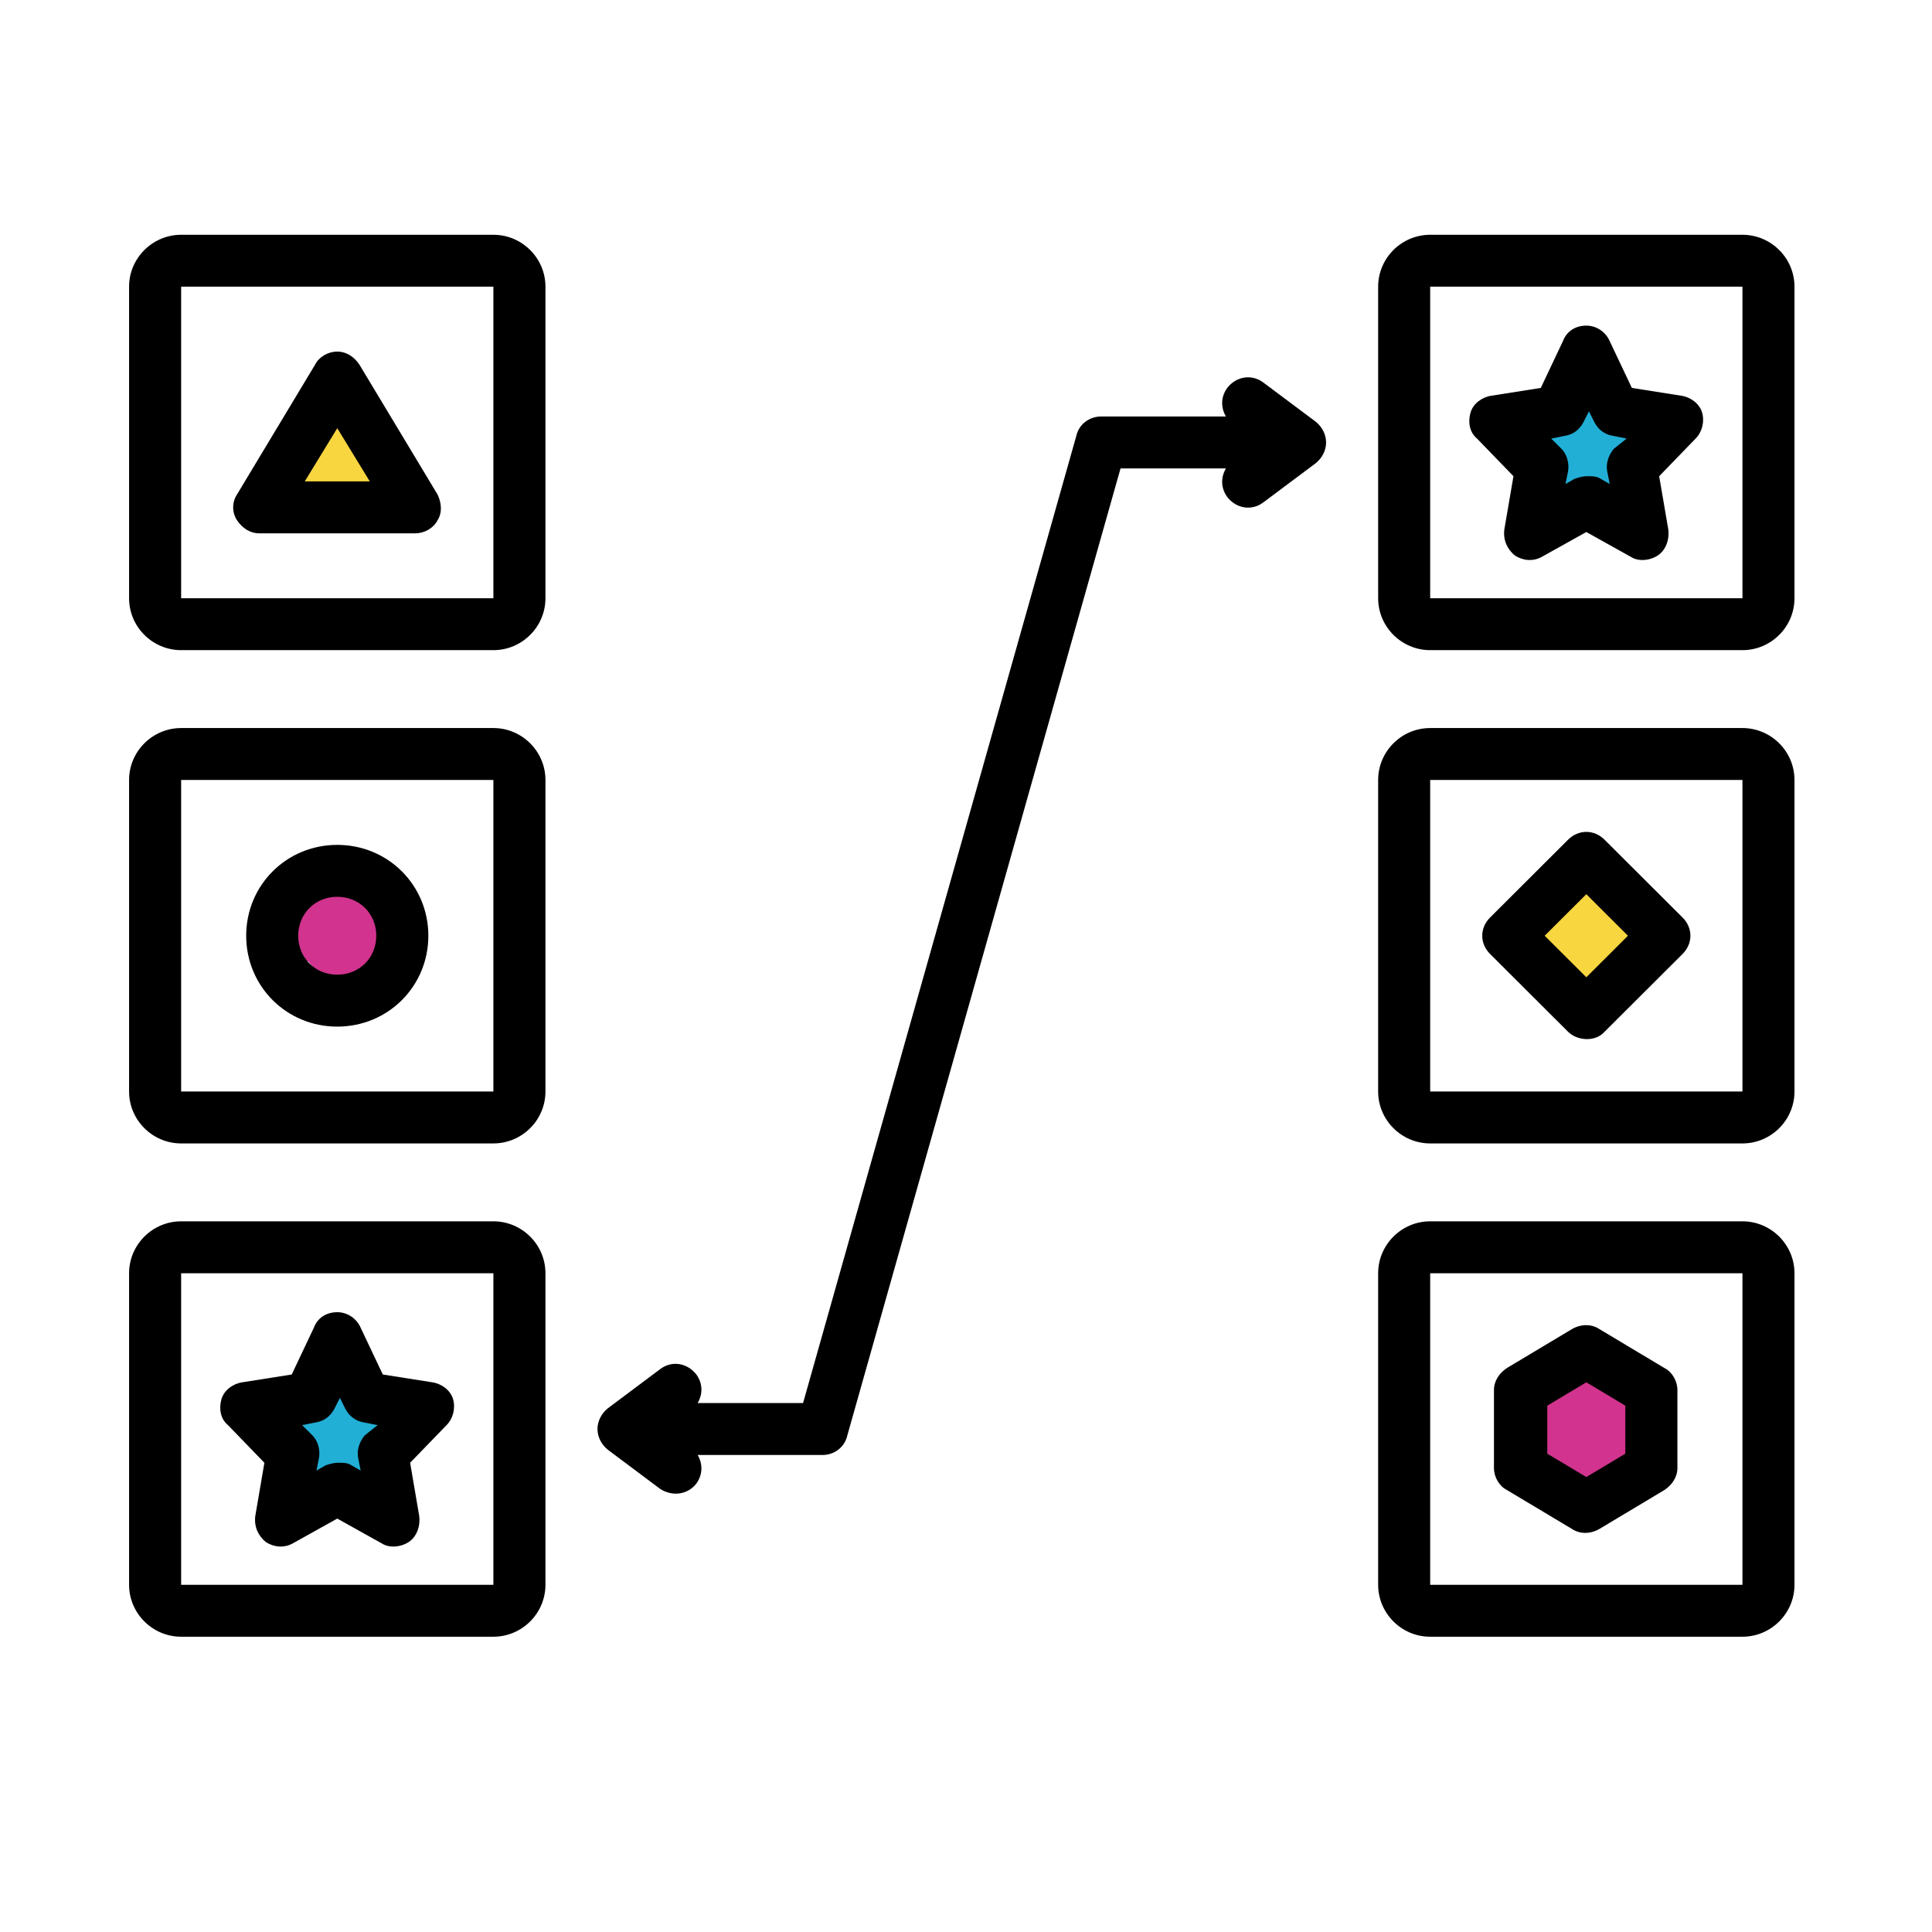
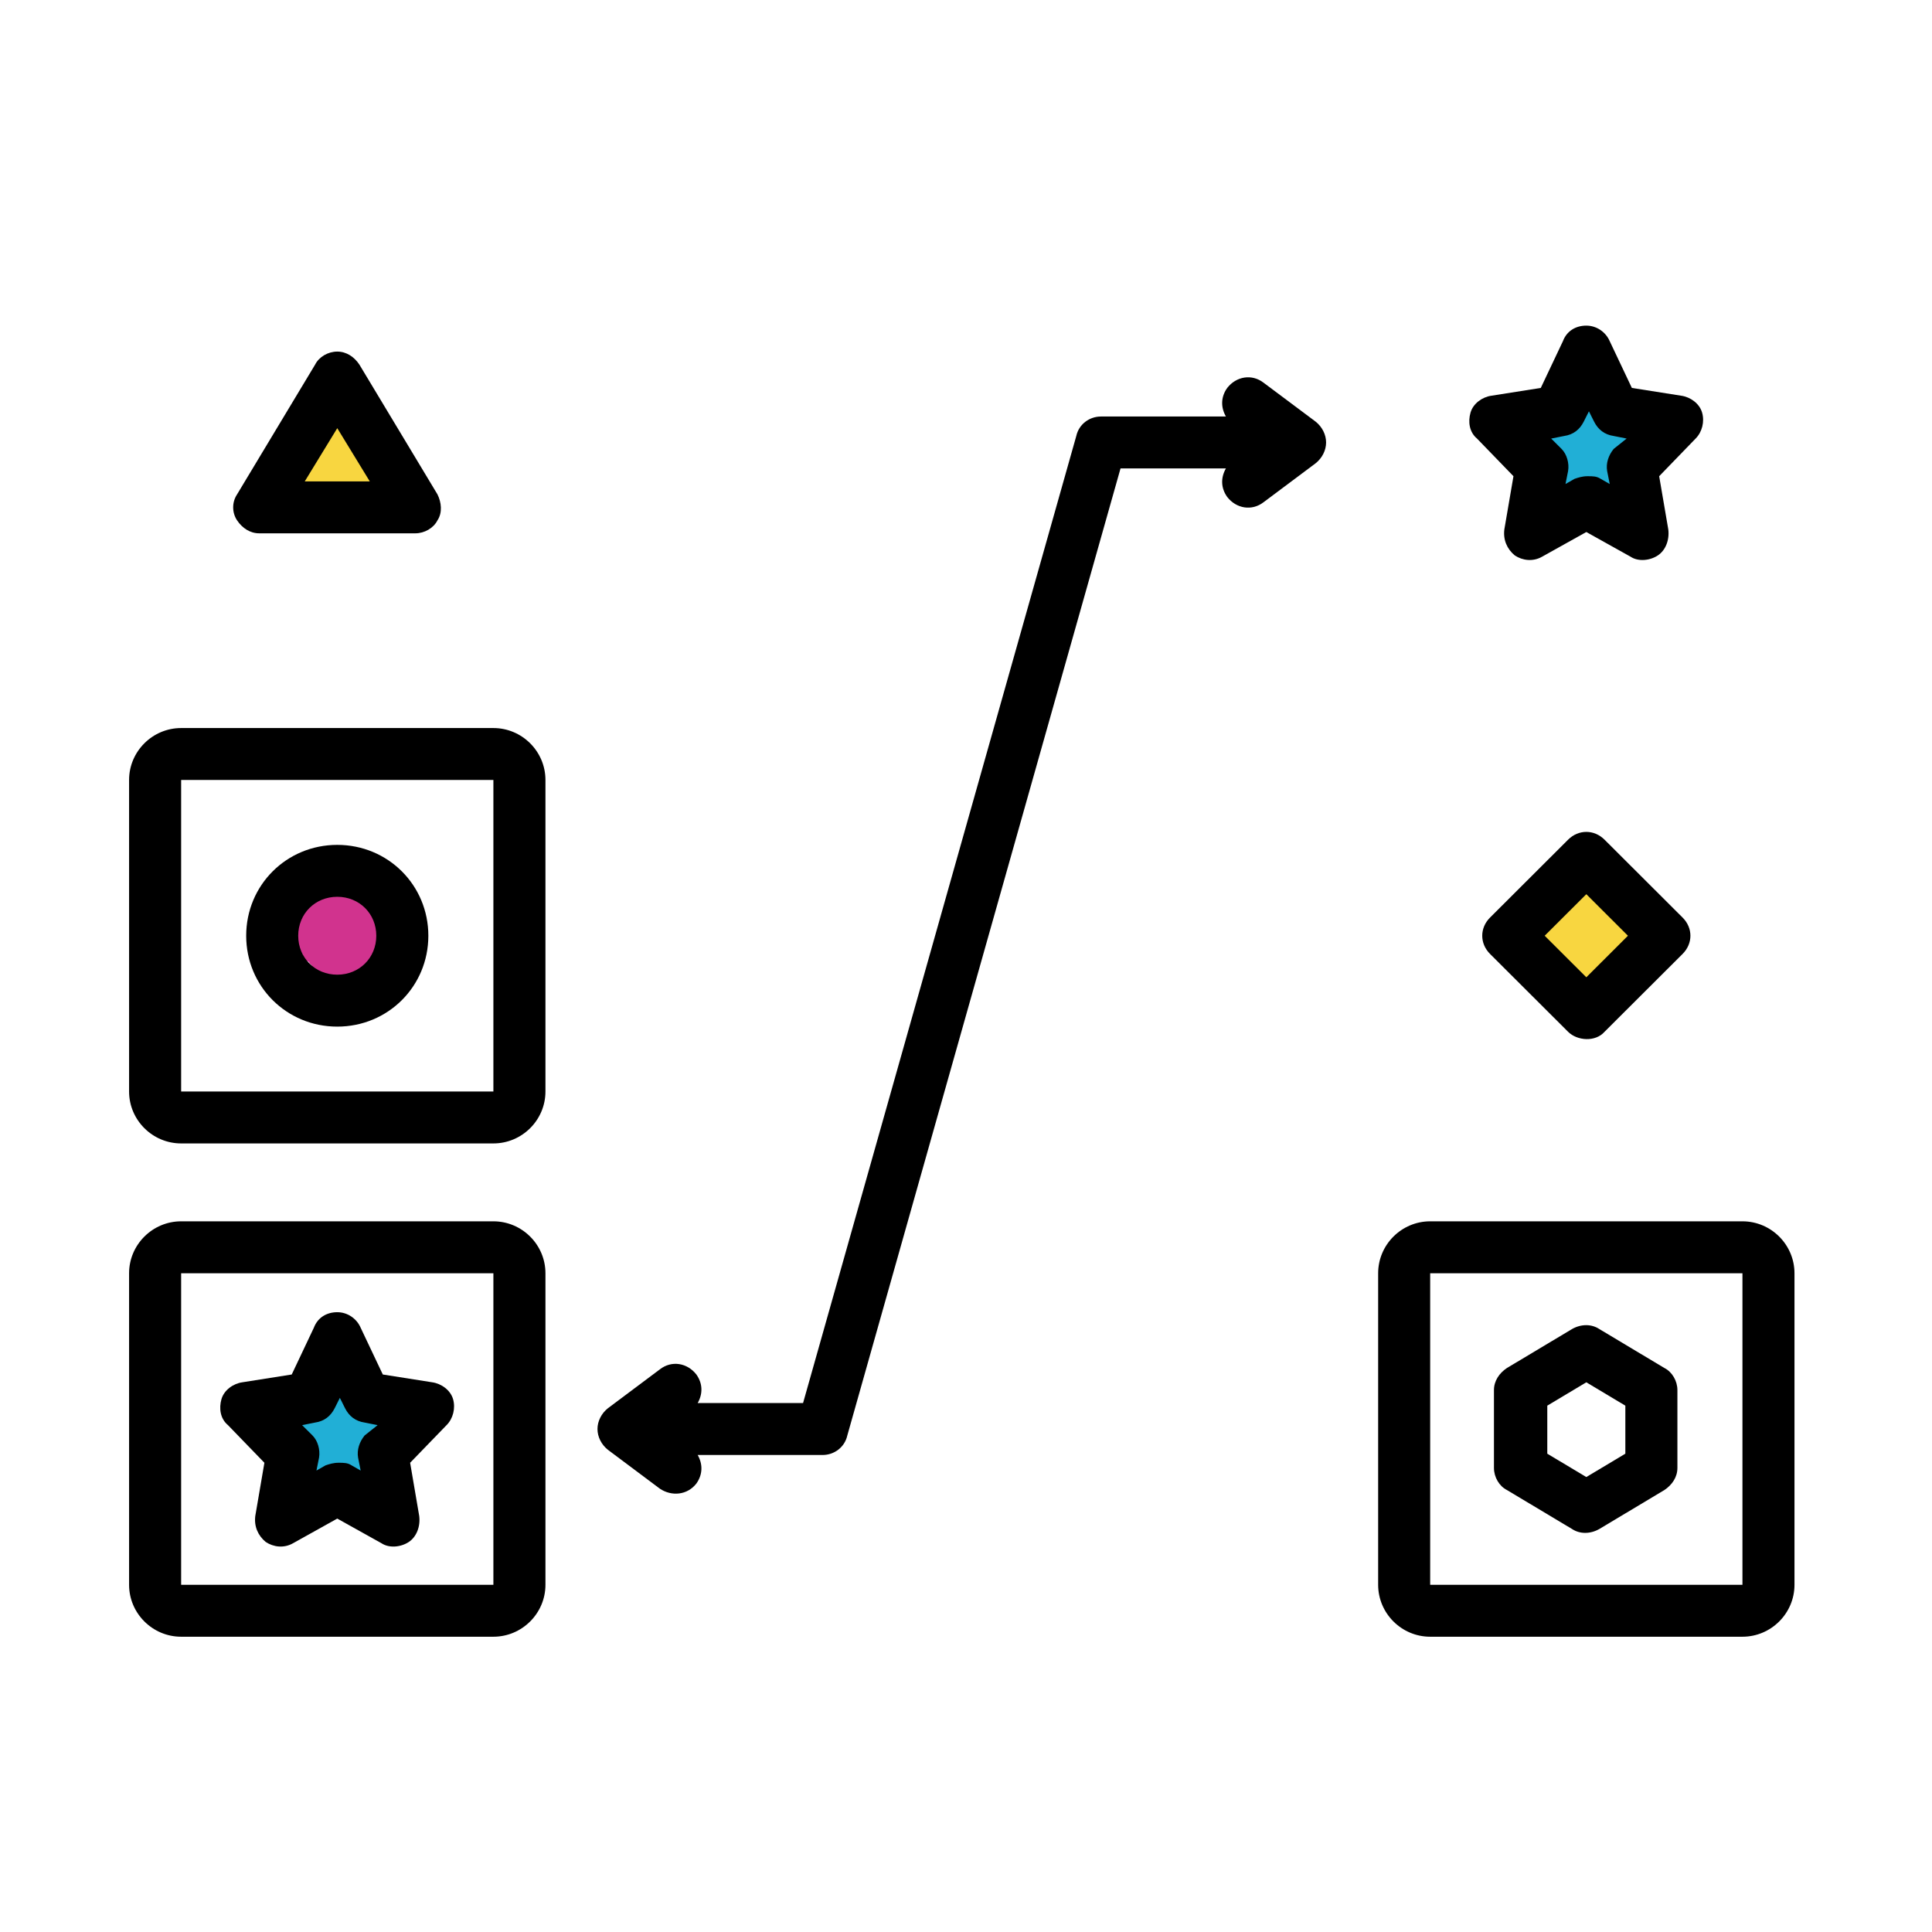
<svg xmlns="http://www.w3.org/2000/svg" width="400" zoomAndPan="magnify" viewBox="0 0 300 307.92" height="400" preserveAspectRatio="xMidYMid meet" version="1.0">
  <defs>
    <clipPath id="715b489b98">
      <path d="M 42.77 67.031 L 55.68 67.031 L 55.68 83.148 L 42.77 83.148 Z M 42.77 67.031 " clip-rule="nonzero" />
    </clipPath>
    <clipPath id="2c892c635a">
      <path d="M 54.477 75.129 C 52 77.078 49.375 73.031 49.676 72.73 C 49.902 72.43 52.227 73.406 53.051 74.23 C 53.801 74.98 54.477 76.406 54.551 77.531 C 54.625 78.656 54.102 80.152 53.5 81.055 C 52.977 81.73 52.301 82.254 51.551 82.555 C 50.801 82.93 49.977 83.379 49.152 83.004 C 47.578 82.328 44.652 77.379 44.426 75.281 C 44.277 74.082 44.801 73.031 45.477 72.207 C 46.078 71.383 47.203 70.633 48.176 70.332 C 49.227 70.105 50.5 70.031 51.477 70.559 C 52.676 71.156 54.324 72.883 54.625 74.23 C 54.926 75.656 54.102 77.828 53.273 78.879 C 52.602 79.777 51.402 80.305 50.352 80.453 C 49.301 80.605 48.027 80.453 47.125 79.855 C 46.004 79.18 44.578 77.305 44.426 75.879 C 44.277 74.457 45.176 72.281 46.227 71.383 C 47.352 70.48 49.676 70.105 50.949 70.332 C 52.074 70.559 53.051 71.383 53.727 72.207 C 54.324 73.031 54.625 74.23 54.699 75.355 C 54.852 76.703 54.699 79.855 54.102 80.004 C 53.273 80.152 49.227 73.258 49.676 72.73 C 49.902 72.43 51.324 73.031 52 73.406 C 52.75 73.855 53.352 74.457 53.801 75.129 C 54.176 75.879 54.477 76.703 54.551 77.531 C 54.625 78.281 54.477 79.254 54.102 79.93 C 53.801 80.68 53.199 81.43 52.602 81.879 C 52 82.402 51.25 82.852 50.352 82.93 C 49.227 83.078 47.578 82.93 46.375 82.254 C 45.027 81.504 43.227 80.004 42.852 78.43 C 42.402 76.406 44.051 72.582 45.254 70.707 C 46.152 69.207 47.5 67.934 48.777 67.406 C 49.902 66.957 51.324 67.031 52.301 67.258 C 53.125 67.484 53.801 68.008 54.324 68.605 C 54.852 69.133 55.227 69.883 55.449 70.633 C 55.676 71.383 55.676 72.281 55.523 73.031 C 55.375 73.781 54.477 75.129 54.477 75.129 " clip-rule="nonzero" />
    </clipPath>
    <clipPath id="6c17fe6a56">
      <path d="M 47.488 69.422 L 57.051 69.422 L 57.051 78.922 L 47.488 78.922 Z M 47.488 69.422 " clip-rule="nonzero" />
    </clipPath>
    <clipPath id="9a23315d3f">
      <path d="M 57.023 72.73 C 55.75 77.98 55.148 78.43 54.324 78.656 C 53.199 79.031 50.875 78.879 49.824 78.355 C 49.078 78.055 48.551 77.379 48.176 76.703 C 47.801 76.105 47.426 75.355 47.5 74.531 C 47.578 73.332 48.477 71.23 49.375 70.406 C 49.977 69.809 50.652 69.508 51.477 69.434 C 52.676 69.355 55.824 70.781 55.824 70.781 " clip-rule="nonzero" />
    </clipPath>
    <clipPath id="f07c65b6c8">
      <path d="M 41.871 140.047 L 58.121 140.047 L 58.121 156.555 L 41.871 156.555 Z M 41.871 140.047 " clip-rule="nonzero" />
    </clipPath>
    <clipPath id="f7689ff973">
      <path d="M 41.879 148.688 C 42.027 147.863 42.027 147.488 42.027 147.488 C 42.027 147.488 42.18 147.035 42.254 146.887 C 42.328 146.66 42.477 146.285 42.477 146.285 C 42.477 146.285 42.703 145.91 42.777 145.762 C 42.93 145.613 43.152 145.238 43.152 145.238 C 43.152 145.238 43.453 145.012 43.602 144.863 C 43.754 144.711 44.051 144.414 44.051 144.414 C 44.129 144.336 44.129 144.262 44.129 144.113 C 44.203 143.812 44.352 143.363 44.504 142.988 C 44.652 142.613 44.879 142.238 45.176 141.938 C 45.402 141.637 45.703 141.34 46.004 141.113 C 46.301 140.887 46.676 140.664 47.051 140.512 C 47.426 140.363 47.801 140.215 48.176 140.215 C 48.551 140.137 49 140.062 49.375 140.137 C 49.75 140.137 50.199 140.215 50.574 140.363 C 50.949 140.512 51.324 140.664 51.625 140.887 C 52 141.113 52.301 141.34 52.602 141.637 C 52.824 141.863 52.898 142.312 53.125 142.387 C 53.426 142.387 53.801 141.637 54.176 141.715 C 55.148 141.863 57.25 144.336 57.773 146.137 C 58.449 148.238 58.074 152.059 56.949 153.859 C 56.051 155.285 53.648 156.41 52.676 156.484 C 52.152 156.559 51.625 156.035 51.402 156.035 C 51.324 156.035 51.324 156.035 51.25 156.035 C 51.176 156.035 50.801 156.184 50.801 156.184 C 50.801 156.184 50.277 156.184 50.125 156.184 C 50.125 156.184 50.125 156.184 50.051 156.184 C 49.977 156.184 49.824 156.184 49.75 156.184 C 49.676 156.184 49.676 156.184 49.676 156.184 C 49.602 156.184 49.527 156.184 49.449 156.184 C 49.449 156.184 49.078 156.035 48.852 156.035 C 48.625 155.961 48.176 155.883 48.176 155.883 C 48.176 155.883 48.102 155.809 48.102 155.809 C 48.027 155.809 48.027 155.809 48.027 155.809 C 47.953 155.734 47.875 155.66 47.801 155.66 C 47.727 155.586 47.652 155.586 47.578 155.586 C 47.426 155.508 46.977 155.285 46.977 155.211 C 46.977 155.211 46.75 155.059 46.676 154.984 C 46.602 154.91 46.527 154.91 46.453 154.836 C 46.453 154.762 46.375 154.684 46.301 154.684 C 46.227 154.535 46.004 154.387 46.004 154.387 C 46.004 154.387 45.777 154.012 45.703 153.859 C 45.551 153.711 45.402 153.559 45.328 153.484 C 45.328 153.41 45.328 153.41 45.328 153.336 C 45.176 153.262 44.426 153.035 44.277 152.734 C 44.129 152.512 44.352 152.285 44.203 151.984 C 43.902 151.387 42.102 149.961 42.102 149.887 C 42.102 149.887 42.027 149.512 42.027 149.285 C 41.953 149.137 41.879 148.688 41.879 148.688 " clip-rule="nonzero" />
    </clipPath>
    <clipPath id="3bf0c64c71">
      <path d="M 43.574 222.902 L 53.152 222.902 L 53.152 232.605 L 43.574 232.605 Z M 43.574 222.902 " clip-rule="nonzero" />
    </clipPath>
    <clipPath id="1140c42cba">
      <path d="M 53.125 226.215 C 52.898 229.664 51.477 231.465 50.426 232.141 C 49.75 232.516 49 232.664 48.176 232.516 C 46.977 232.289 45.027 231.09 44.277 230.191 C 43.754 229.516 43.527 228.766 43.602 227.941 C 43.676 226.742 44.352 224.641 45.477 223.816 C 46.527 222.992 48.703 222.766 49.902 222.992 C 50.727 223.141 51.926 224.191 51.926 224.191 " clip-rule="nonzero" />
    </clipPath>
    <clipPath id="02f9908b90">
      <path d="M 43.359 221.398 L 57.043 221.398 L 57.043 236.457 L 43.359 236.457 Z M 43.359 221.398 " clip-rule="nonzero" />
    </clipPath>
    <clipPath id="abc53fe4a4">
      <path d="M 53.426 227.641 C 53.352 229.59 52.676 227.039 52.898 226.891 C 53.051 226.816 53.574 227.266 53.949 227.566 C 54.398 228.016 55 228.84 55.301 229.59 C 55.598 230.266 55.824 231.09 55.676 231.988 C 55.449 232.965 54.699 234.391 54.023 235.141 C 53.426 235.738 52.676 236.188 51.852 236.34 C 50.875 236.488 49.375 236.488 48.328 235.965 C 47.051 235.215 45.402 233.715 44.953 231.988 C 44.277 229.891 44.953 225.543 46.152 223.742 C 47.125 222.391 49.078 221.641 50.5 221.492 C 51.777 221.344 53.273 221.941 54.25 222.469 C 55 222.918 55.676 223.367 56.125 224.117 C 56.648 225.016 57.023 226.668 57.023 227.715 C 56.949 228.617 56.574 229.441 56.125 230.113 C 55.676 230.715 54.926 231.391 54.25 231.766 C 53.5 232.141 52.676 232.441 51.777 232.363 C 50.574 232.215 48.477 231.391 47.652 230.266 C 46.75 229.141 46.375 226.816 46.828 225.391 C 47.277 224.043 49 222.469 50.426 222.016 C 51.777 221.641 54.102 222.168 55.227 223.141 C 56.273 224.043 57.176 226.215 57.023 227.715 C 56.875 229.141 55.523 231.09 54.25 231.766 C 52.977 232.441 50.574 232.289 49.301 231.766 C 48.328 231.316 47.5 230.266 47.051 229.289 C 46.602 228.316 46.453 226.965 46.676 225.992 C 46.902 224.941 47.578 223.816 48.402 223.141 C 49.227 222.391 50.5 221.941 51.551 221.867 C 52.449 221.793 53.426 222.094 54.25 222.469 C 55 222.844 55.676 223.367 56.125 224.117 C 56.648 225.016 57.023 226.668 57.023 227.715 C 56.949 228.617 56.648 229.367 56.125 230.113 C 55.449 230.941 54.176 231.914 53.051 232.215 C 51.926 232.441 49.375 231.84 49.375 231.766 C 49.375 231.691 51.477 232.289 52.152 231.766 C 52.898 231.09 52.301 227.117 52.898 226.891 C 53.352 226.742 54.324 227.867 54.773 228.465 C 55.227 229.141 55.523 229.965 55.598 230.715 C 55.75 231.539 55.676 232.363 55.375 233.113 C 54.926 234.09 54.023 235.363 53.051 235.891 C 52 236.414 50.574 236.562 49.449 236.34 C 48.25 236.113 46.977 235.438 46.004 234.465 C 44.879 233.34 43.754 231.238 43.453 229.59 C 43.227 228.164 43.602 226.441 44.051 225.391 C 44.426 224.566 45.027 224.043 45.629 223.594 C 46.227 223.141 47.051 222.766 47.875 222.766 C 48.852 222.691 50.426 223.066 51.25 223.594 C 52 224.043 52.449 224.715 52.824 225.391 C 53.199 226.066 53.426 227.641 53.426 227.641 " clip-rule="nonzero" />
    </clipPath>
    <clipPath id="2a824b9f42">
      <path d="M 238.441 61.898 L 258.785 61.898 L 258.785 83.773 L 238.441 83.773 Z M 238.441 61.898 " clip-rule="nonzero" />
    </clipPath>
    <clipPath id="6dcf8c0ba1">
      <path d="M 253.172 66.359 C 253.473 76.629 252.422 79.328 251.074 80.98 C 249.875 82.254 248.301 83.379 246.648 83.602 C 244.926 83.902 242.375 83.227 240.953 82.105 C 239.676 81.055 238.629 78.953 238.477 77.156 C 238.328 75.281 239.078 72.805 240.578 71.156 C 242.449 69.059 248.75 65.906 250.023 66.809 C 251.074 67.633 249.574 74.68 248.676 74.832 C 247.926 75.055 245.824 71.98 245.602 70.332 C 245.449 68.684 246.426 66.207 247.625 64.934 C 248.898 63.66 251.297 62.684 252.875 62.609 C 254.148 62.457 255.496 63.059 256.324 63.508 C 256.848 63.809 257.223 64.258 257.598 64.707 C 257.973 65.156 258.273 65.609 258.422 66.281 C 258.648 67.184 258.648 68.906 258.496 69.809 C 258.273 70.48 258.047 70.855 257.672 71.383 C 256.996 72.055 255.797 73.031 254.746 73.406 C 253.699 73.707 252.273 73.633 251.223 73.18 C 250.176 72.805 249.051 71.68 248.523 70.93 C 248.148 70.406 247.926 69.957 247.848 69.281 C 247.699 68.383 247.773 66.809 248.223 65.832 C 248.676 64.781 249.801 63.734 250.625 63.207 C 251.148 62.832 251.75 62.758 252.273 62.684 C 252.875 62.535 253.398 62.457 254.074 62.609 C 254.973 62.832 256.473 63.66 257.223 64.258 C 257.672 64.707 257.973 65.082 258.195 65.758 C 258.57 66.582 258.871 68.156 258.648 69.207 C 258.422 70.332 257.672 71.531 256.848 72.281 C 255.949 72.957 253.625 73.633 253.547 73.555 C 253.547 73.555 254.672 73.258 254.973 72.656 C 255.574 71.68 255.648 67.484 255.273 67.406 C 254.746 67.332 252.949 75.43 250.922 77.379 C 249.574 78.805 246.352 80.004 245.898 79.555 C 245.449 79.105 248.523 75.281 248 74.605 C 247.477 73.855 243.652 76.031 242.676 75.129 C 241.477 73.93 242.676 68.531 243.199 66.359 C 243.574 65.008 244.027 63.957 244.852 63.207 C 245.676 62.457 247.102 61.934 248.223 61.934 C 249.273 61.934 250.699 62.457 251.523 63.207 C 252.348 63.957 253.172 66.359 253.172 66.359 " clip-rule="nonzero" />
    </clipPath>
    <clipPath id="2dcb4cb00f">
      <path d="M 239.742 219.309 L 261.695 219.309 L 261.695 236.707 L 239.742 236.707 Z M 239.742 219.309 " clip-rule="nonzero" />
    </clipPath>
    <clipPath id="ea1d12d686">
      <path d="M 251.297 223.441 C 252.348 228.465 252.125 231.539 250.922 233.039 C 249.723 234.465 246.875 235.438 245.148 235.516 C 243.875 235.59 242.602 234.988 241.699 234.391 C 241.027 233.938 240.5 233.266 240.203 232.441 C 239.902 231.465 239.75 229.965 240.051 228.84 C 240.426 227.789 241.477 226.59 242.301 226.066 C 243.051 225.543 243.727 225.316 244.625 225.316 C 246.051 225.316 248.824 225.543 249.723 226.816 C 250.922 228.391 250.773 234.465 249.426 235.516 C 248.449 236.34 245.301 235.516 244.176 234.539 C 242.977 233.562 241.926 231.09 242.375 229.664 C 242.902 227.941 246.352 225.09 248.074 225.316 C 250.023 225.543 252.723 232.141 253.398 231.914 C 253.848 231.766 253.172 228.691 253.324 228.617 C 253.473 228.617 253.773 229.289 253.848 229.742 C 254.074 230.641 254.074 232.516 253.699 233.488 C 253.398 234.312 252.875 234.988 252.199 235.516 C 251.297 236.113 249.801 236.715 248.676 236.637 C 247.477 236.562 245.898 235.664 245.227 235.141 C 244.852 234.84 244.625 234.688 244.402 234.164 C 243.949 232.965 243.5 229.367 244.027 227.414 C 244.551 225.691 245.676 223.965 247.023 222.992 C 248.449 222.016 250.625 221.492 252.348 221.566 C 254.074 221.719 256.023 222.617 257.445 223.668 C 258.871 224.715 260.297 226.516 260.973 227.789 C 261.422 228.691 261.645 229.367 261.57 230.266 C 261.57 231.391 261.047 232.965 260.297 233.863 C 259.547 234.766 257.973 235.516 256.922 235.738 C 256.023 235.891 255.121 235.738 254.371 235.438 C 253.547 235.141 252.125 234.164 252.199 234.016 C 252.273 233.789 257.82 235.363 257.82 235.59 C 257.746 235.812 252.422 236.113 250.473 235.215 C 248.676 234.465 247.023 232.891 246.352 231.09 C 245.449 228.914 245.75 224.793 246.426 222.918 C 246.875 221.641 247.699 220.742 248.676 220.219 C 249.648 219.617 251 219.316 252.125 219.395 C 253.172 219.469 254.598 220.293 255.273 220.816 C 255.797 221.266 256.098 221.719 256.398 222.242 C 256.695 222.766 256.922 223.293 256.996 223.965 C 257.07 224.867 256.922 226.441 256.473 227.414 C 255.949 228.391 254.746 229.367 253.922 229.816 C 253.324 230.191 252.875 230.34 252.199 230.34 C 251.223 230.34 249.723 230.191 248.75 229.59 C 247.773 229.066 246.875 228.016 246.426 226.965 C 246.051 225.918 245.977 224.492 246.273 223.441 C 246.5 222.391 247.324 221.191 248.148 220.52 C 249.051 219.844 250.398 219.395 251.523 219.395 C 252.648 219.395 253.922 219.77 254.824 220.441 C 255.723 221.117 256.547 222.469 256.848 223.367 C 257.07 223.965 257.371 224.715 257.07 225.09 C 256.621 225.766 253.098 225.617 253.098 225.84 C 253.098 226.215 258.871 225.84 260.223 226.742 C 260.973 227.266 261.195 228.164 261.422 228.992 C 261.645 229.816 261.723 230.715 261.496 231.613 C 261.121 232.664 260.297 234.09 259.32 234.766 C 258.348 235.438 256.773 235.891 255.648 235.738 C 254.449 235.59 252.648 234.988 252.199 234.016 C 251.598 232.816 253.023 228.617 253.324 228.617 C 253.625 228.617 254.297 231.09 254.074 232.289 C 253.848 233.414 253.098 234.766 252.199 235.516 C 251.297 236.188 249.723 236.637 248.676 236.637 C 247.773 236.637 246.949 236.34 246.199 235.891 C 245.523 235.516 244.699 234.914 244.402 234.164 C 244.102 233.188 244.25 230.488 244.699 230.34 C 245.227 230.266 246.574 234.688 247.625 234.688 C 248.898 234.766 252.348 230.414 251.898 229.141 C 251.523 228.016 247.023 226.668 245.898 227.492 C 244.551 228.391 246.199 234.766 245.148 235.516 C 244.625 235.965 243.5 235.363 242.75 235.062 C 242.074 234.766 241.328 234.238 240.875 233.562 C 240.277 232.664 239.828 231.09 239.828 230.039 C 239.828 229.215 240.125 228.391 240.578 227.715 C 241.027 227.117 241.625 226.441 242.301 226.066 C 242.977 225.617 244.402 225.09 244.625 225.316 C 245 225.766 243.199 229.516 242.676 229.516 C 242.301 229.441 241.926 227.266 241.777 226.293 C 241.625 225.465 241.477 224.715 241.625 223.891 C 241.926 222.918 242.75 221.566 243.5 220.969 C 244.176 220.367 244.926 220.145 245.676 219.992 C 246.426 219.844 247.324 219.918 248.074 220.145 C 248.824 220.367 249.574 220.816 250.098 221.418 C 250.625 221.941 251.297 223.441 251.297 223.441 " clip-rule="nonzero" />
    </clipPath>
    <clipPath id="0c7631998b">
      <path d="M 240.805 139.531 L 257.668 139.531 L 257.668 157.988 L 240.805 157.988 Z M 240.805 139.531 " clip-rule="nonzero" />
    </clipPath>
    <clipPath id="e65a2c424b">
      <path d="M 242.977 145.688 C 250.773 141.562 253.473 142.762 254.898 144.039 C 256.324 145.164 257.523 147.188 257.598 148.91 C 257.672 150.711 256.172 153.184 254.898 154.762 C 253.699 156.109 251.973 157.684 250.324 157.91 C 248.598 158.207 246.273 157.234 244.699 156.184 C 243.125 155.059 241.25 153.109 240.875 151.312 C 240.578 149.438 241.477 147.113 242.676 145.312 C 244.027 143.137 247.324 140.363 249.273 139.766 C 250.551 139.391 251.75 139.688 252.723 140.215 C 253.699 140.664 254.746 141.637 255.199 142.539 C 255.723 143.512 255.949 144.938 255.797 145.988 C 255.574 147.035 255.047 148.312 254.148 149.062 C 253.023 149.887 250.625 150.562 249.273 150.336 C 248.074 150.188 247.023 149.359 246.273 148.535 C 245.602 147.711 245 146.512 245 145.312 C 245.074 143.961 246.125 141.715 247.176 140.738 C 248.074 139.988 249.348 139.688 250.473 139.688 C 251.598 139.688 252.875 140.137 253.773 140.812 C 254.598 141.488 255.348 142.613 255.648 143.664 C 255.949 144.711 255.949 145.91 255.422 147.113 C 254.672 148.984 251.148 153.336 249.949 153.109 C 248.898 152.809 247.773 147.035 248.223 146.812 C 248.598 146.586 251.75 149.512 251.824 150.336 C 251.824 150.711 251.523 150.859 251.223 151.16 C 250.625 151.762 249.348 152.887 248.375 153.262 C 247.551 153.484 246.727 153.41 245.977 153.262 C 245.227 153.109 244.477 152.809 243.875 152.211 C 243.125 151.461 242.301 150.188 242.152 149.137 C 242 148.012 242.977 145.688 242.977 145.688 " clip-rule="nonzero" />
    </clipPath>
    <clipPath id="c795fc5199">
      <path d="M 215 194 L 282.043 194 L 282.043 260.859 L 215 260.859 Z M 215 194 " clip-rule="nonzero" />
    </clipPath>
    <clipPath id="93f06c2204">
-       <path d="M 16.613 37.418 L 83 37.418 L 83 104 L 16.613 104 Z M 16.613 37.418 " clip-rule="nonzero" />
-     </clipPath>
+       </clipPath>
    <clipPath id="39bb9d5d5c">
      <path d="M 16.613 116 L 83 116 L 83 183 L 16.613 183 Z M 16.613 116 " clip-rule="nonzero" />
    </clipPath>
    <clipPath id="3874fb8a64">
      <path d="M 16.613 194 L 83 194 L 83 260.859 L 16.613 260.859 Z M 16.613 194 " clip-rule="nonzero" />
    </clipPath>
    <clipPath id="c85032293f">
-       <path d="M 215 37.418 L 282.043 37.418 L 282.043 104 L 215 104 Z M 215 37.418 " clip-rule="nonzero" />
-     </clipPath>
+       </clipPath>
    <clipPath id="ae52857a20">
      <path d="M 215 116 L 282.043 116 L 282.043 183 L 215 183 Z M 215 116 " clip-rule="nonzero" />
    </clipPath>
  </defs>
  <g clip-path="url(#715b489b98)">
    <g clip-path="url(#2c892c635a)">
      <path fill="#f8d640" d="M 39.855 64.258 L 58.523 64.258 L 58.523 85.992 L 39.855 85.992 Z M 39.855 64.258 " fill-opacity="1" fill-rule="nonzero" />
    </g>
  </g>
  <g clip-path="url(#6c17fe6a56)">
    <g clip-path="url(#9a23315d3f)">
      <path fill="#f8d640" d="M 44.504 66.434 L 60.039 66.434 L 60.039 81.73 L 44.504 81.73 Z M 44.504 66.434 " fill-opacity="1" fill-rule="nonzero" />
    </g>
  </g>
  <g clip-path="url(#f07c65b6c8)">
    <g clip-path="url(#f7689ff973)">
      <path fill="#d1338e" d="M 38.879 137.141 L 60.773 137.141 L 60.773 159.547 L 38.879 159.547 Z M 38.879 137.141 " fill-opacity="1" fill-rule="nonzero" />
    </g>
  </g>
  <g clip-path="url(#3bf0c64c71)">
    <g clip-path="url(#1140c42cba)">
      <path fill="#21afd6" d="M 40.602 219.992 L 56.246 219.992 L 56.246 235.516 L 40.602 235.516 Z M 40.602 219.992 " fill-opacity="1" fill-rule="nonzero" />
    </g>
  </g>
  <g clip-path="url(#02f9908b90)">
    <g clip-path="url(#abc53fe4a4)">
      <path fill="#21afd6" d="M 40.453 218.492 L 60.023 218.492 L 60.023 239.438 L 40.453 239.438 Z M 40.453 218.492 " fill-opacity="1" fill-rule="nonzero" />
    </g>
  </g>
  <g clip-path="url(#2a824b9f42)">
    <g clip-path="url(#6dcf8c0ba1)">
      <path fill="#21afd6" d="M 235.477 58.934 L 261.645 58.934 L 261.645 86.637 L 235.477 86.637 Z M 235.477 58.934 " fill-opacity="1" fill-rule="nonzero" />
    </g>
  </g>
  <g clip-path="url(#2dcb4cb00f)">
    <g clip-path="url(#ea1d12d686)">
-       <path fill="#d1338e" d="M 236.828 216.395 L 264.609 216.395 L 264.609 239.711 L 236.828 239.711 Z M 236.828 216.395 " fill-opacity="1" fill-rule="nonzero" />
-     </g>
+       </g>
  </g>
  <g clip-path="url(#0c7631998b)">
    <g clip-path="url(#e65a2c424b)">
      <path fill="#f8d640" d="M 237.879 136.691 L 260.598 136.691 L 260.598 161.008 L 237.879 161.008 Z M 237.879 136.691 " fill-opacity="1" fill-rule="nonzero" />
    </g>
  </g>
  <g clip-path="url(#c795fc5199)">
    <path fill="#000000" d="M 273.75 194.652 L 223.98 194.652 C 219.418 194.652 215.688 198.379 215.688 202.93 L 215.688 252.582 C 215.688 257.133 219.418 260.859 223.98 260.859 L 273.75 260.859 C 278.312 260.859 282.043 257.133 282.043 252.582 L 282.043 202.93 C 282.043 198.379 278.312 194.652 273.75 194.652 Z M 223.98 252.582 L 223.98 202.93 L 273.75 202.93 L 273.75 252.582 Z M 223.98 252.582 " fill-opacity="1" fill-rule="nonzero" />
  </g>
  <g clip-path="url(#93f06c2204)">
    <path fill="#000000" d="M 74.676 37.418 L 24.91 37.418 C 20.348 37.418 16.613 41.141 16.613 45.691 L 16.613 95.348 C 16.613 99.898 20.348 103.621 24.91 103.621 L 74.676 103.621 C 79.238 103.621 82.973 99.898 82.973 95.348 L 82.973 45.691 C 82.973 41.141 79.238 37.418 74.676 37.418 Z M 24.91 95.348 L 24.91 45.691 L 74.676 45.691 L 74.676 95.348 Z M 24.91 95.348 " fill-opacity="1" fill-rule="nonzero" />
  </g>
  <g clip-path="url(#39bb9d5d5c)">
    <path fill="#000000" d="M 74.676 116.035 L 24.91 116.035 C 20.348 116.035 16.613 119.758 16.613 124.309 L 16.613 173.965 C 16.613 178.516 20.348 182.238 24.91 182.238 L 74.676 182.238 C 79.238 182.238 82.973 178.516 82.973 173.965 L 82.973 124.309 C 82.973 119.758 79.238 116.035 74.676 116.035 Z M 24.91 173.965 L 24.91 124.309 L 74.676 124.309 L 74.676 173.965 Z M 24.91 173.965 " fill-opacity="1" fill-rule="nonzero" />
  </g>
  <path fill="#000000" d="M 53.316 58.105 C 52.488 56.863 51.242 56.035 49.793 56.035 C 48.34 56.035 46.891 56.863 46.266 58.105 L 33.824 78.793 C 32.996 80.035 32.996 81.691 33.824 82.934 C 34.656 84.172 35.898 85 37.352 85 L 62.234 85 C 63.688 85 65.137 84.172 65.762 82.934 C 66.59 81.691 66.383 80.035 65.762 78.793 Z M 44.609 76.727 L 49.793 68.242 L 54.977 76.727 Z M 44.609 76.727 " fill-opacity="1" fill-rule="nonzero" />
  <path fill="#000000" d="M 49.793 134.656 C 41.707 134.656 35.277 141.07 35.277 149.137 C 35.277 157.207 41.707 163.621 49.793 163.621 C 57.879 163.621 64.309 157.207 64.309 149.137 C 64.309 141.07 57.879 134.656 49.793 134.656 Z M 49.793 155.344 C 46.266 155.344 43.57 152.656 43.57 149.137 C 43.57 145.621 46.266 142.93 49.793 142.93 C 53.316 142.93 56.012 145.621 56.012 149.137 C 56.012 152.656 53.316 155.344 49.793 155.344 Z M 49.793 155.344 " fill-opacity="1" fill-rule="nonzero" />
  <g clip-path="url(#3874fb8a64)">
    <path fill="#000000" d="M 74.676 194.652 L 24.91 194.652 C 20.348 194.652 16.613 198.379 16.613 202.93 L 16.613 252.582 C 16.613 257.133 20.348 260.859 24.91 260.859 L 74.676 260.859 C 79.238 260.859 82.973 257.133 82.973 252.582 L 82.973 202.93 C 82.973 198.379 79.238 194.652 74.676 194.652 Z M 24.91 252.582 L 24.91 202.93 L 74.676 202.93 L 74.676 252.582 Z M 24.91 252.582 " fill-opacity="1" fill-rule="nonzero" />
  </g>
  <path fill="#000000" d="M 64.93 220.309 L 57.051 219.066 L 53.523 211.617 C 52.902 210.172 51.453 209.137 49.793 209.137 C 48.133 209.137 46.684 209.965 46.059 211.617 L 42.535 219.066 L 34.656 220.309 C 33.203 220.516 31.75 221.551 31.336 222.996 C 30.922 224.445 31.129 226.102 32.375 227.137 L 38.18 233.133 L 36.727 241.617 C 36.52 243.273 37.145 244.719 38.387 245.754 C 39.633 246.582 41.289 246.789 42.742 245.961 L 49.793 242.031 C 49.793 242.031 56.844 245.961 56.844 245.961 C 58.086 246.789 59.953 246.582 61.199 245.754 C 62.441 244.926 63.062 243.273 62.855 241.617 L 61.406 233.133 L 67.211 227.137 C 68.25 226.102 68.664 224.445 68.25 222.996 C 67.832 221.551 66.383 220.516 64.93 220.309 Z M 54.148 228.789 C 53.316 229.824 52.902 231.066 53.109 232.309 L 53.523 234.375 L 52.074 233.547 C 51.453 233.133 50.828 233.133 50 233.133 C 49.172 233.133 48.547 233.34 47.926 233.547 L 46.477 234.375 L 46.891 232.309 C 47.098 231.066 46.684 229.617 45.852 228.789 L 44.195 227.137 L 46.266 226.723 C 47.719 226.516 48.754 225.688 49.379 224.445 L 50.207 222.789 L 51.035 224.445 C 51.66 225.688 52.695 226.516 54.148 226.723 L 56.223 227.137 Z M 54.148 228.789 " fill-opacity="1" fill-rule="nonzero" />
  <g clip-path="url(#c85032293f)">
    <path fill="#000000" d="M 273.75 37.418 L 223.98 37.418 C 219.418 37.418 215.688 41.141 215.688 45.691 L 215.688 95.348 C 215.688 99.898 219.418 103.621 223.98 103.621 L 273.75 103.621 C 278.312 103.621 282.043 99.898 282.043 95.348 L 282.043 45.691 C 282.043 41.141 278.312 37.418 273.75 37.418 Z M 223.98 95.348 L 223.98 45.691 L 273.75 45.691 L 273.75 95.348 Z M 223.98 95.348 " fill-opacity="1" fill-rule="nonzero" />
  </g>
  <g clip-path="url(#ae52857a20)">
-     <path fill="#000000" d="M 273.75 116.035 L 223.98 116.035 C 219.418 116.035 215.688 119.758 215.688 124.309 L 215.688 173.965 C 215.688 178.516 219.418 182.238 223.98 182.238 L 273.75 182.238 C 278.312 182.238 282.043 178.516 282.043 173.965 L 282.043 124.309 C 282.043 119.758 278.312 116.035 273.75 116.035 Z M 223.98 173.965 L 223.98 124.309 L 273.75 124.309 L 273.75 173.965 Z M 223.98 173.965 " fill-opacity="1" fill-rule="nonzero" />
-   </g>
+     </g>
  <path fill="#000000" d="M 264.004 63.07 L 256.125 61.828 L 252.598 54.383 C 251.977 52.934 250.523 51.898 248.867 51.898 C 247.207 51.898 245.754 52.727 245.133 54.383 L 241.609 61.828 L 233.727 63.07 C 232.277 63.277 230.824 64.312 230.41 65.762 C 229.996 67.207 230.203 68.863 231.445 69.898 L 237.254 75.898 L 235.801 84.379 C 235.594 86.035 236.215 87.484 237.461 88.52 C 238.703 89.348 240.363 89.555 241.816 88.727 L 248.867 84.793 C 248.867 84.793 255.918 88.727 255.918 88.727 C 257.16 89.555 259.027 89.348 260.27 88.52 C 261.516 87.691 262.137 86.035 261.93 84.379 L 260.477 75.898 L 266.285 69.898 C 267.32 68.863 267.738 67.207 267.32 65.762 C 266.906 64.312 265.457 63.277 264.004 63.07 Z M 253.219 71.555 C 252.391 72.586 251.977 73.828 252.184 75.07 L 252.598 77.141 L 251.148 76.312 C 250.523 75.898 249.902 75.898 249.074 75.898 C 248.242 75.898 247.621 76.105 247 76.312 L 245.547 77.141 L 245.961 75.07 C 246.172 73.828 245.754 72.383 244.926 71.555 L 243.266 69.898 L 245.34 69.484 C 246.793 69.277 247.828 68.449 248.449 67.207 L 249.281 65.555 L 250.109 67.207 C 250.73 68.449 251.77 69.277 253.219 69.484 L 255.293 69.898 Z M 253.219 71.555 " fill-opacity="1" fill-rule="nonzero" />
  <path fill="#000000" d="M 251.77 133.828 C 250.109 132.172 247.621 132.172 245.961 133.828 L 233.52 146.242 C 231.863 147.895 231.863 150.379 233.52 152.035 C 233.52 152.035 245.961 164.445 245.961 164.445 C 247.414 165.895 250.316 166.102 251.77 164.445 L 264.211 152.035 C 265.871 150.379 265.871 147.895 264.211 146.242 Z M 248.867 155.758 L 242.23 149.137 L 248.867 142.516 L 255.5 149.137 Z M 248.867 155.758 " fill-opacity="1" fill-rule="nonzero" />
  <path fill="#000000" d="M 261.309 218.031 L 250.941 211.824 C 249.695 210.996 248.035 210.996 246.586 211.824 L 236.215 218.031 C 234.973 218.859 234.145 220.102 234.145 221.551 L 234.145 233.961 C 234.145 235.41 234.973 236.859 236.215 237.48 C 236.215 237.48 246.586 243.688 246.586 243.688 C 247.828 244.516 249.488 244.516 250.941 243.688 L 261.309 237.48 C 262.551 236.652 263.383 235.41 263.383 233.961 L 263.383 221.551 C 263.383 220.102 262.551 218.652 261.309 218.031 Z M 255.086 231.688 L 248.867 235.41 L 242.645 231.688 L 242.645 224.031 L 248.867 220.309 L 255.086 224.031 Z M 255.086 231.688 " fill-opacity="1" fill-rule="nonzero" />
  <path fill="#000000" d="M 205.734 67.207 L 197.438 61.004 C 195.57 59.555 193.082 59.969 191.633 61.828 C 190.594 63.277 190.594 64.934 191.426 66.383 L 171.516 66.383 C 169.652 66.383 167.992 67.621 167.578 69.484 L 124.031 223.617 L 107.234 223.617 C 108.062 222.168 108.062 220.516 107.027 219.066 C 105.574 217.203 103.086 216.789 101.219 218.238 L 92.926 224.445 C 91.887 225.273 91.266 226.516 91.266 227.754 C 91.266 228.996 91.887 230.238 92.926 231.066 C 92.926 231.066 101.219 237.273 101.219 237.273 C 103.086 238.516 105.574 238.309 107.027 236.445 C 108.062 234.996 108.062 233.34 107.234 231.895 L 127.141 231.895 C 129.008 231.895 130.668 230.652 131.082 228.789 L 174.629 74.656 L 191.426 74.656 C 190.594 76.105 190.594 77.762 191.633 79.207 C 193.082 81.07 195.57 81.484 197.438 80.035 L 205.734 73.828 C 206.77 73 207.391 71.762 207.391 70.52 C 207.391 69.277 206.77 68.035 205.734 67.207 Z M 205.734 67.207 " fill-opacity="1" fill-rule="nonzero" />
</svg>